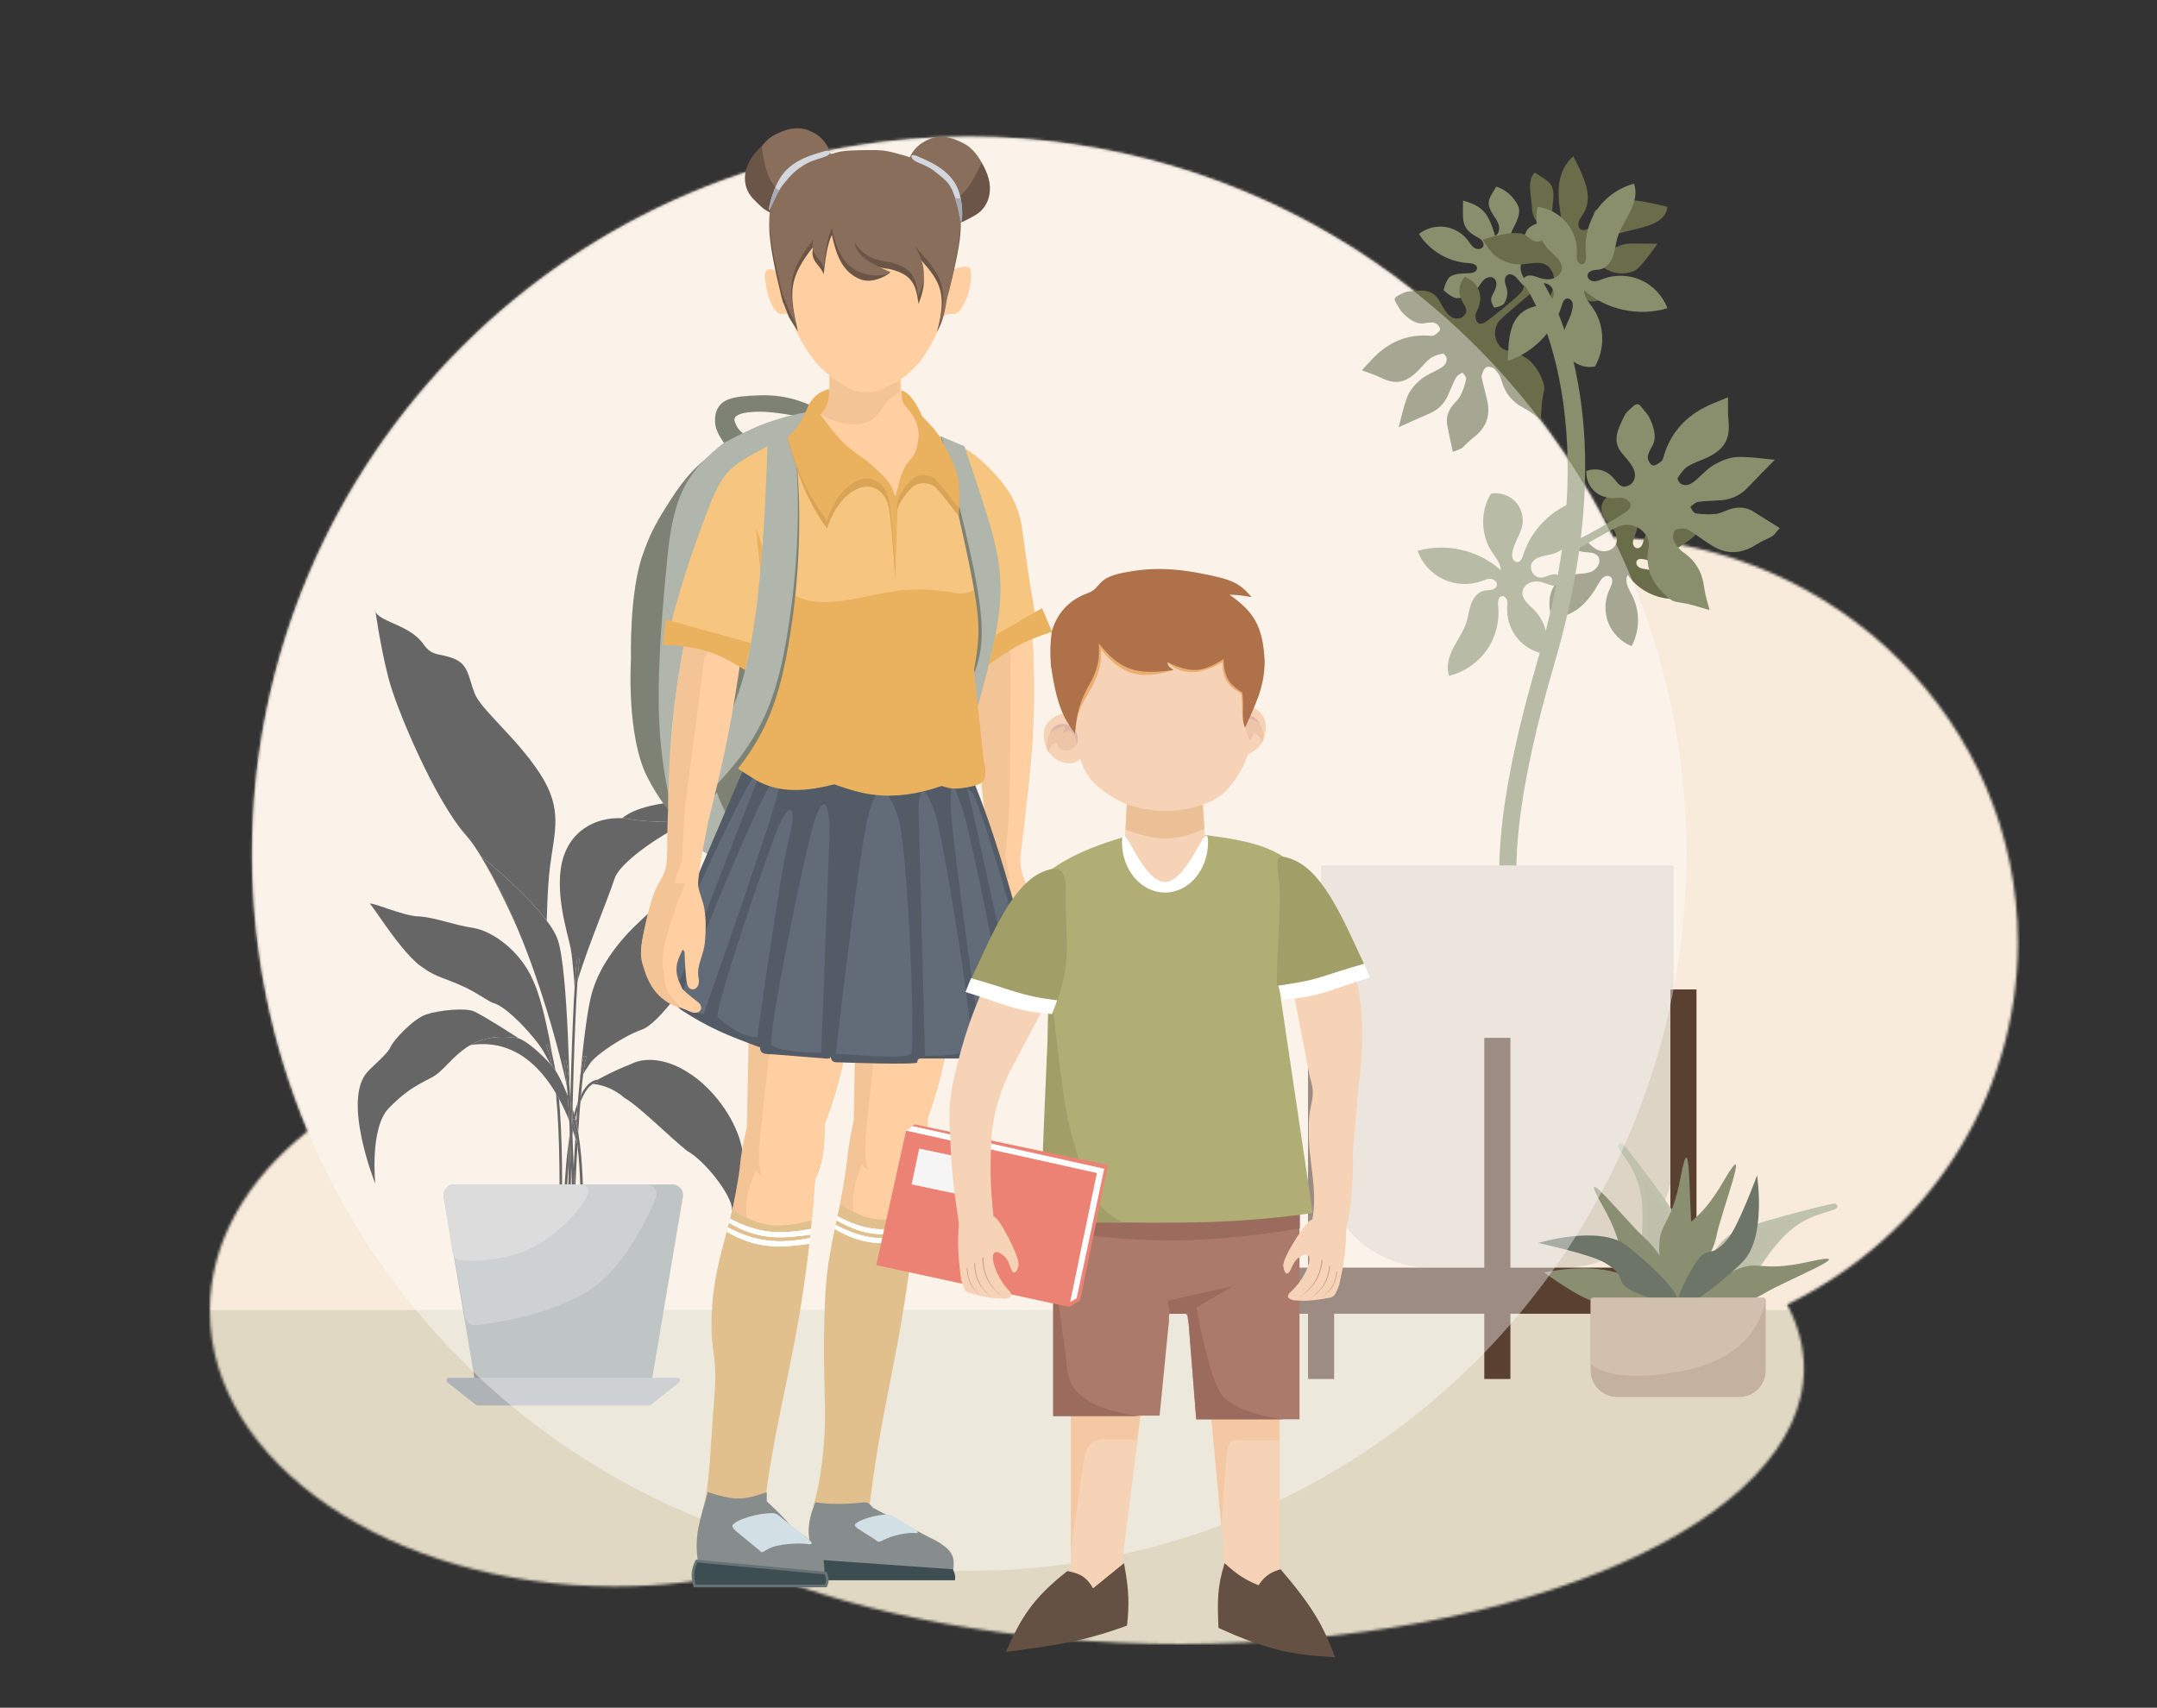
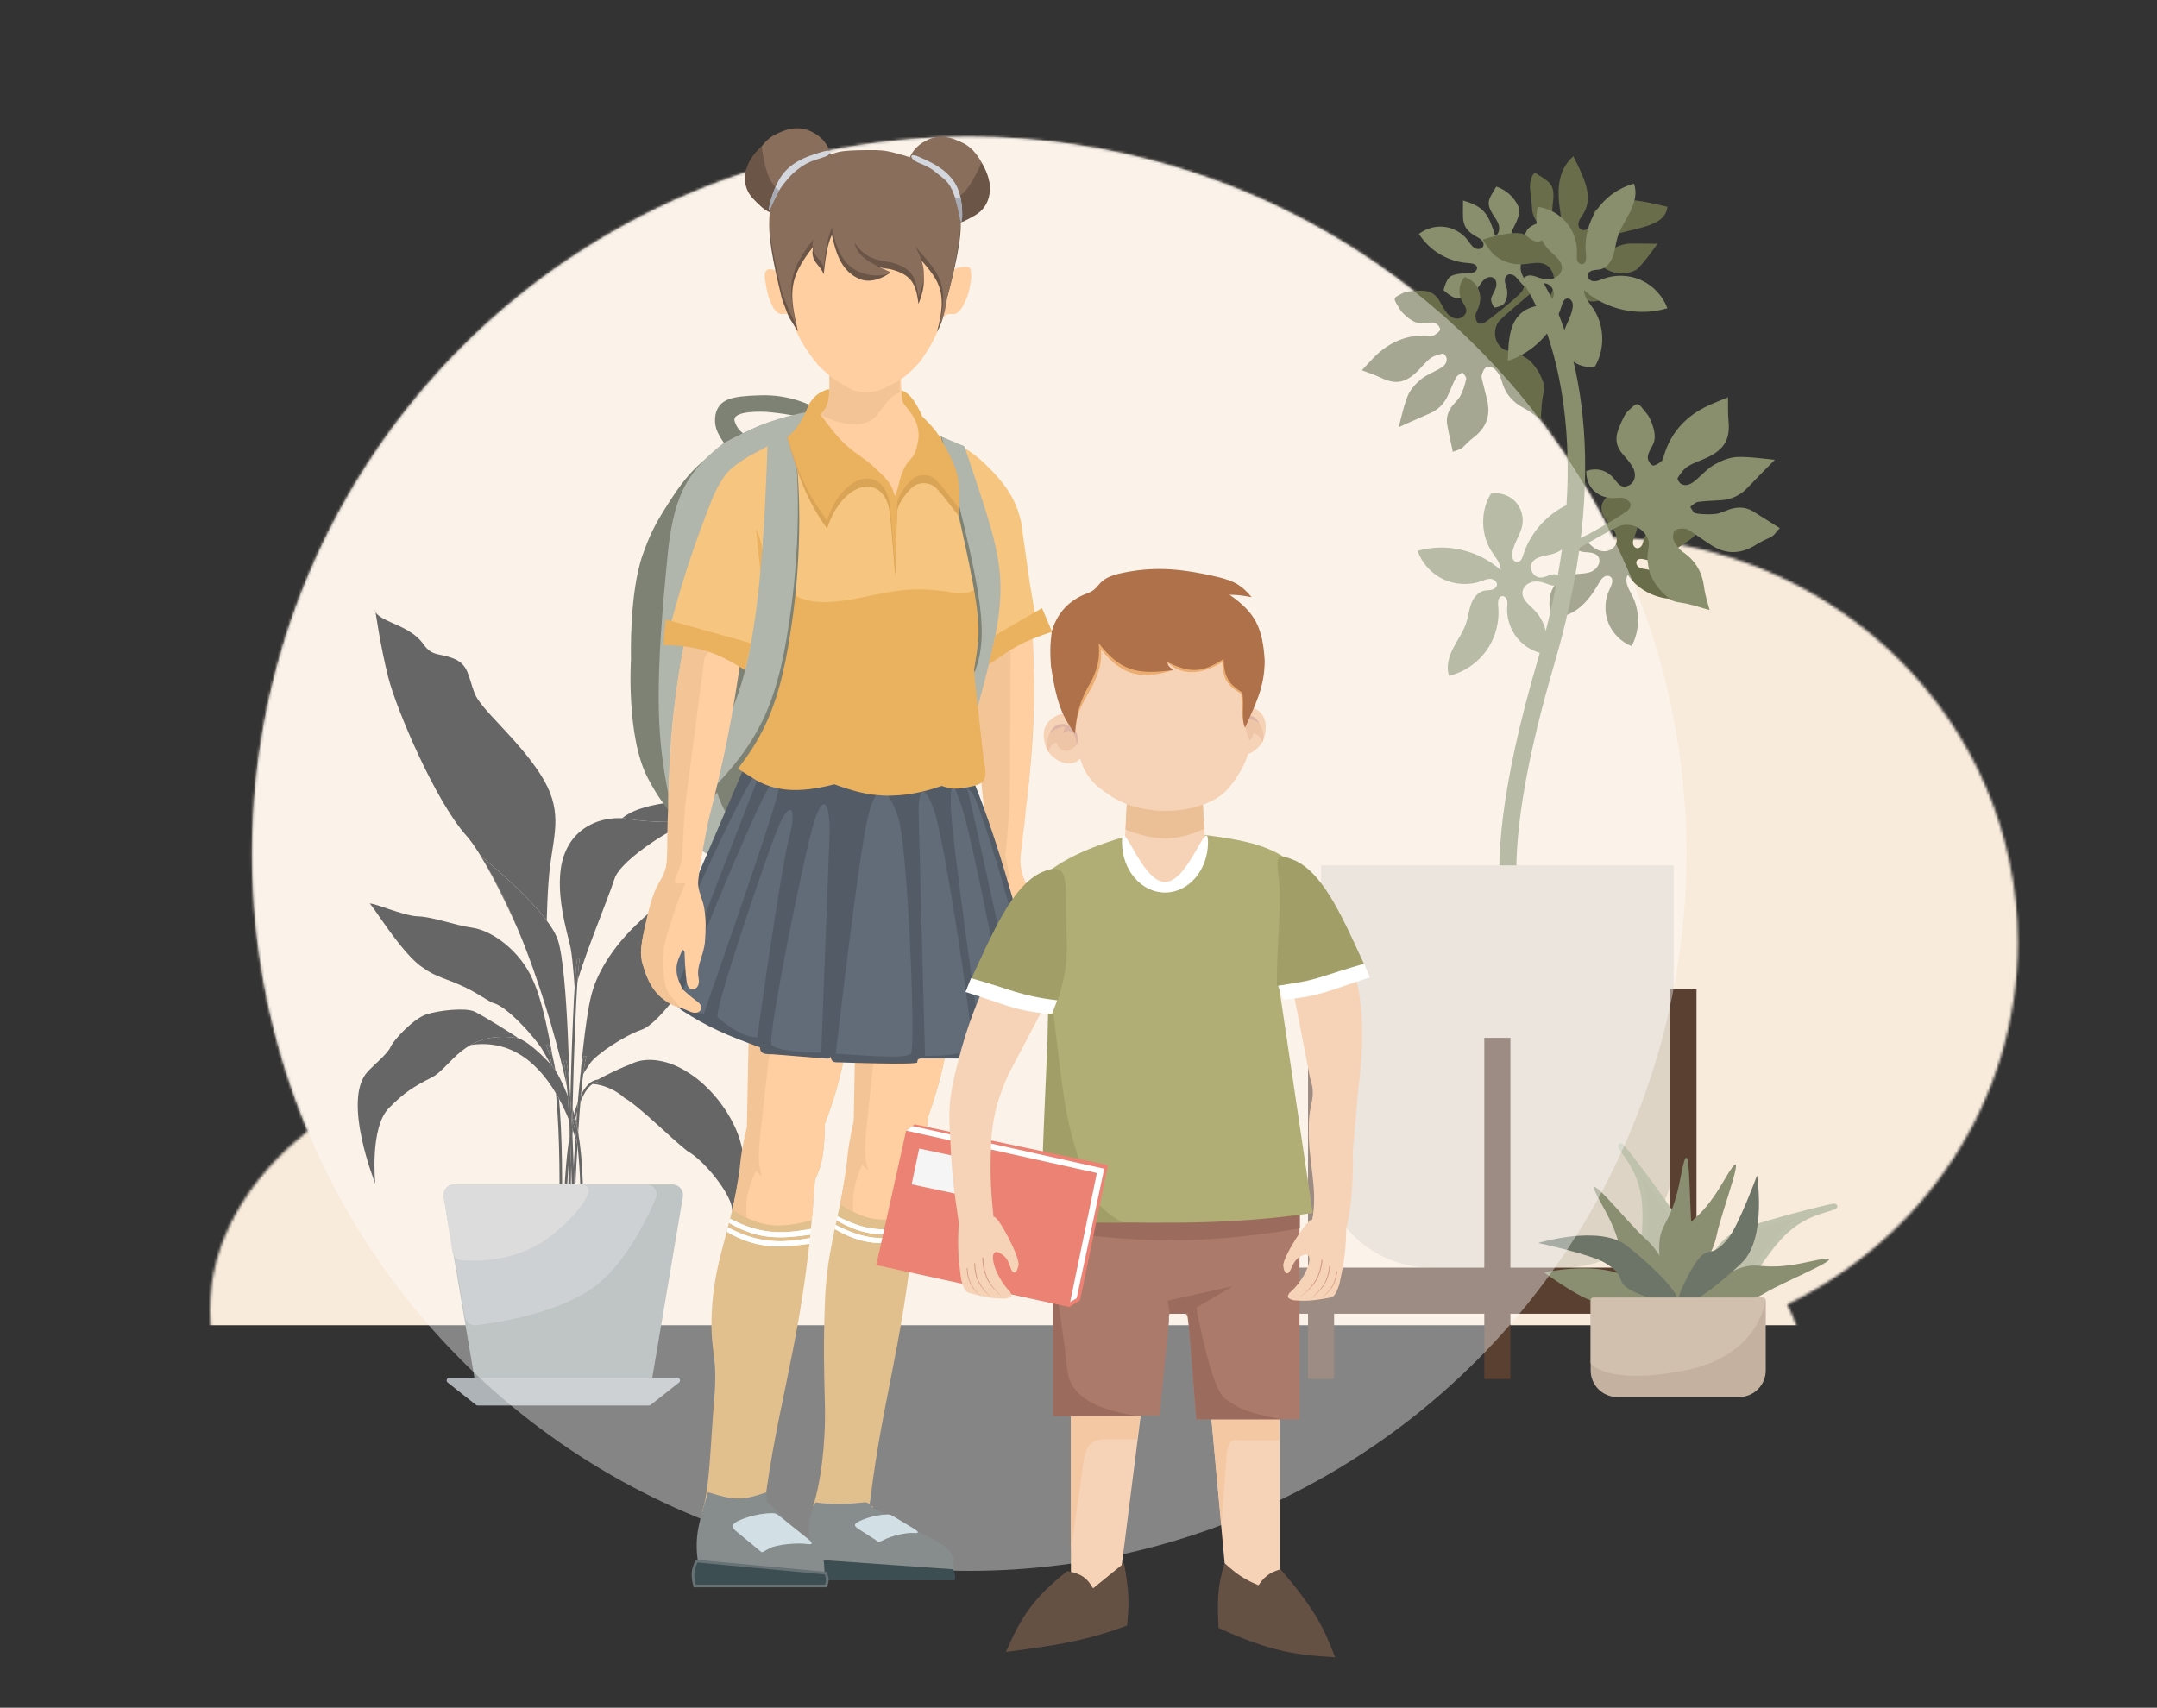
<svg xmlns="http://www.w3.org/2000/svg" width="812" height="643" fill="none">
  <rect width="100%" height="100%" fill="#333333" stroke="none" />
  <style>.B{fill:#000}.C{fill:#fbe7d1}.D{opacity:.1}.E{opacity:.2}.F{opacity:.4}.G{fill:#ffcfa1}.H{fill:#f6d3b7}.I{fill:#f3c496}.J{fill-rule:evenodd}.K{fill:#7e8274}.L{fill:#b0b6ac}.M{fill:#eab15e}.N{fill:#896e5c}.O{fill:#6b5547}.P{fill:#a19f67}</style>
  <mask id="A" maskUnits="userSpaceOnUse" x="79" y="51" width="681" height="568" mask-type="alpha">
    <path d="M283.896 591.02c-16.354 4.079-34.021 6.305-52.452 6.305C147.251 597.325 79 550.874 79 493.574c0-25.846 13.886-49.484 36.857-67.648-13.495-32.134-20.952-67.429-20.952-104.465 0-149.117 120.883-270 270-270 106.368 0 198.37 61.508 242.379 150.897 84.588 2.62 152.331 69.87 152.331 152.448 0 59.655-35.354 111.311-86.872 136.38 4.148 7.72 6.343 15.774 6.343 24.055 0 57.3-105.127 103.751-234.809 103.751-62.011 0-118.409-10.621-160.381-27.972z" fill="#d9d9d9" class="J" />
  </mask>
  <g mask="url(#A)">
    <path fill="#f8ebdb" d="M56.977 42.144h720.676v456.833H56.977z" />
-     <path fill="#e0d8c3" d="M56.977 493.264h724.385v205.668H56.977z" />
  </g>
  <path d="M617.017 206.312c.547-.236.998-.763 1.247-1.325.35-.781.44-1.657.742-2.459.715-1.89 2.503-3.16 4.344-3.98s15.736-5.226 19.037-4.731c-3.136 9.052-6.241 9.157-14.077 14.667-2.315 1.635-5.105 3.106-7.866 2.475-1.528-.351-3.575-1.119-4.315.267-.445.839.12 1.928.94 2.417s1.813.556 2.757.704c5.814.893 10.924 5.362 12.59 11.006-7.505.938-15.393-2.634-19.646-8.892-1.429 2.394.388 5.318 1.663 7.798 3.015 5.868 2.928 13.223-.221 19.02-3.998-1.59-7.277-4.903-8.819-8.923s-1.334-8.677.571-12.538c.747-1.521 1.638-3.63.282-4.65-.758-.572-1.88-.381-2.642.187s-1.245 1.418-1.72 2.238c-1.946 3.362-4.156 6.651-7.157 9.12s-6.917 4.042-10.767 3.544c-1.878-7.193-.12-14.37 8.106-15.91 2.363-.442 4.885-.196 7.101-1.15 2.209-.949 3.862-3.884 2.366-5.769-.79-.992-2.151-1.315-3.417-1.429s-2.584-.092-3.73-.642-2.032-1.924-1.533-3.089c.556-1.289 2.396-1.476 3.653-.858s2.157 1.765 3.254 2.628c1.324 1.036 3.005 1.669 4.679 1.506 1.667-.163 3.283-1.208 3.906-2.766.935-2.351-.488-4.949-2.052-6.94s-3.411-4.07-3.426-6.597c-.019-3.276 3.479-5.873 6.729-5.486s5.878 3.169 6.769 6.32.292 6.559-.925 9.595c-.35.882-.762 1.78-.734 2.727s.676 1.961 1.62 2.029c.24.02.476-.028.691-.114z" fill="#696d4a" />
  <path d="M614.869 152.93c-.997.86-2.004 1.721-2.815 2.763-.775.996-2.674 5.345-3.129 6.894-.94 3.224-.245 5.889 1.841 8.277 1.376 1.577 2.803 3.175 3.839 4.977 1.544 2.665.945 5.619-1.174 6.799-.594.331-1.126.509-1.605.566-1.775.215-2.848-1.224-3.966-2.651-2.732-3.506-6.61-4.622-10.698-3.218-.005.145-.005.287-.005.431.043 5.6 4.185 9.701 10.004 9.787 1.429.018 3.01-.388 4.247.048.407.145.892.45 1.365.806 1.511 1.125 1.352 2.315.107 3.735-.738.839-16.418 10.327-18.442 10.591-.56.48-1.03 1.046-1.433 1.669-.685 1.074-1.164 2.315-1.52 3.535 2.11-.965 16.669-9.629 18.925-10.128 4.138-.916 8.41 1.205 9.956 5.149.116.298.202.572.251.811.185.941-.015 2.677-.298 4.321-.359 2.115.062 4.838.603 6.914.159.629.131.728.39 1.328.286.657.608 1.305.953 1.933 1.4 2.517 3.284 4.77 5.518 6.587.551.451 1.131.873 1.725 1.266 1.121.446 1.968.624 3.351.815 3.29.457 6.453 1.53 9.314 2.366l1.406.391c-.58-2.324-1.644-5.306-2.029-8.41-.703-5.677-3.157-10.054-7.835-13.306-1.526-1.06-2.797-2.708-3.612-4.383-.489-1.011-.344-3.015.384-3.796.397-.427 1.131-.648 1.921-.738.663-.073 1.369-.058 1.953 0 1.041.105 2 .916 2.917 1.519 2.461 1.62 4.816 3.39 7.327 4.93 5.296 3.24 10.64 3.227 16.39-.369 1.742-1.089 3.601-1.986 5.485-2.834 1.475-.658 2.224-2.115 3.346-3.276.062-.062.12-.12.182-.176l-10.14-6.359c-2.704-1.598-5.674-1.75-8.789-.701-1.746.59-3.47 1.54-5.232 1.718-2.5.258-5.075.172-7.514-.217-.751-.12-1.27-1.255-1.852-2.113l-.002-.006c-.131-.191-.086-.451.105-.59.878-.637 1.741-1.472 2.664-1.607 2.845-.406 5.724-.403 8.589-.622 3.891-.292 7.251-1.77 10.033-4.708 3.386-3.584 6.876-7.064 10.28-10.54l-.768-.073-5.173-.545c-2.687-.283-5.468-.509-8.258-.418-2.857.096-5.975 1.39-8.58 2.868-2.572 1.463-4.64 3.849-6.943 5.806-1.627 1.386-3.432 2.546-5.482 1.525-.626-.311-1.377-1.467-1.435-2.044-.011-.095 0-.181.038-.234 1.028-1.61 2.228-3.356 3.799-4.353 2.277-1.444 4.958-2.221 7.415-3.399 6.492-3.117 8.593-6.964 7.932-13.754-.161-1.639-.182-3.302-.176-4.976l.004-3.922c-2.197.91-4.8 1.903-7.328 3.068-8.255 3.804-13.94 9.844-16.668 18.417-.289.907-.461 2.049-1.103 2.605-.244.206-.541.435-.852.652-.888.603-1.929 1.117-2.461.886-.958-.412-1.874-2.041-1.797-3.141.101-1.485 1.056-3.019 1.837-4.435 2.114-3.821-.719-9.48-1.601-11.066-.111-.197-1.463-1.933-2.446-3.092-.445-.529-.82-.941-.962-1.027-.97-.609-1.665-.048-2.273.474zm-66.52-40.671c2.99.107 5.997-1.304 7.832-3.668.824-1.069 1.429-2.32 2.422-3.236.986-.916 2.574-1.414 3.687-.652 1.131.777 1.22 2.45.775 3.75s-1.289 2.44-1.678 3.759c-.388 1.313 1.094 3.63 1.094 3.63s3.039-.408 3.853-1.721c1.002-1.617 1.328-3.64.882-5.49-.21-.873-.584-1.708-.7-2.6-.109-.891.116-1.909.854-2.422s1.782-.354 2.544.12c.768.476 1.324 1.214 1.895 1.909 3.052 3.712 7.007 6.675 11.432 8.554-.972-2.085-2.824-3.611-4.653-5.001-1.837-1.386-3.764-2.757-5.011-4.694s-1.663-4.608-.345-6.492c1.405-2.01 4.127-2.437 6.389-3.377 2.921-1.202 5.361-3.519 6.717-6.366.94-1.97 1.223-6.353 1.223-6.353s-11.262 1.592-12.819 4.915c-.426.916-.796 1.879-1.467 2.637s-1.73 1.279-2.694.972c-1.159-.369-1.697-1.768-1.567-2.982.129-1.208 4.093-6.415 2.507-9.854s-4.64-6.166-8.235-7.35c-2.609 4.473-4.124 5.758-1.463 10.202.82 1.377 1.884 2.637 2.35 4.173.468 1.528.12 3.489-1.305 4.229-2.468-8.022-4.041-11.058-12.113-13.349.067 6.938-1.079 10.159 4.966 13.559.719.408 1.481.781 2.052 1.38s.91 1.502.599 2.268c-.479 1.176-2.191 1.324-3.273.667s-1.726-1.823-2.488-2.834c-2.066-2.767-5.279-4.651-8.706-5.112-3.422-.455-7.012.523-9.735 2.647 3.965 6.335 11.116 10.56 18.575 10.966 1.371.077 3.187.408 3.292 1.773.053.707-.464 1.358-1.097 1.669s-1.356.36-2.062.39c-2.218.09-4.529.071-6.533 1.03-2.003.953-2.895 5.366-2.895 5.366s3.107 2.924 4.899 2.986z" fill="#898f6c" />
  <path d="M615.897 101.621c-3.116 1.697-7.052 1.798-10.254.258-1.443-.691-2.747-1.697-4.28-2.148-1.539-.446-3.485-.133-4.262 1.266-.786 1.423.004 3.251 1.165 4.392s2.664 1.903 3.773 3.092c1.107 1.195.766 4.432.766 4.432s-3.442 1.184-5 .225c-1.921-1.184-3.34-3.16-3.844-5.361-.24-1.036-.288-2.124-.642-3.126-.354-1.008-1.128-1.967-2.182-2.115-1.06-.153-2.084.566-2.64 1.476-.562.913-.762 1.986-.998 3.031-1.266 5.557-3.893 10.798-7.587 15.138-.073-2.729 1.073-5.327 2.286-7.773s2.52-4.925 2.824-7.639c.296-2.708-.682-5.767-3.082-7.072-2.556-1.38-5.666-.393-8.567-.187-3.734.27-7.55-.892-10.503-3.193-2.037-1.59-4.664-6.089-4.664-6.089s12.795-4.282 16.203-1.586c.94.744 1.844 1.573 2.952 2.023 1.113.451 2.517.433 3.375-.403 1.035-1.002.863-2.776.086-3.993s-3.97-3.519-4.108-8.007c-.145-4.484-2.129-10.118 1.054-13.283 5.14 3.362 7.43 3.922 6.965 10.047-.144 1.894-.599 3.802-.282 5.677.316 1.869 1.73 3.763 3.629 3.787-1.641-9.82-3.15-18.979 4.198-25.692 3.606 7.4 8.102 15.312 3.496 22.13-.547.811-1.161 1.611-1.444 2.551s-.172 2.075.565 2.723c1.131.993 3.026.24 3.826-1.032s.867-2.847 1.136-4.325c.729-4.033 6.371-2.33 9.765-4.632 3.388-2.3 14.059.83 18.076 1.641-.849 8.822-15.776 7.691-23.474 12.083-1.414.805-3.164 2.124-2.55 3.63.316.772 1.207 1.189 2.046 1.184.835 0 1.635-.335 2.397-.68 2.403-1.085 4.842-2.326 7.473-2.373s10.364.086 10.364.086-6.188 8.818-8.057 9.839zm-89.748 9.756c1.002-.556 2.007-1.11 3.095-1.457 1.047-.329 5.159-.569 6.559-.47 2.908.206 4.869 1.573 6.183 3.99.873 1.601 1.74 3.242 2.892 4.632 1.705 2.056 4.293 2.459 5.894 1.088.446-.382.753-.762.946-1.131.709-1.381-.141-2.696-.968-4.033-2.028-3.28-1.77-6.775.608-9.685l.35.125c4.549 1.721 6.638 6.333 4.951 11.1-.412 1.17-1.217 2.335-1.236 3.476-.011.374.096.863.24 1.352.464 1.574 1.481 1.802 3.009 1.214.906-.347 13.366-10.257 14.184-11.83.562-.311 1.251-3.553 1.88-3.692 1.082-.236 2.148 2.776 3.251 2.858-1.42 1.424-12.862 10.673-13.956 12.366-1.994 3.092-1.552 7.207 1.195 9.657.206.188.402.339.584.45.704.436 2.181.792 3.61 1.06 1.826.345 3.921 1.51 5.445 2.575.465.321.551.326.965.72.449.43.882.886 1.284 1.361 1.629 1.9 2.895 4.11 3.7 6.477.201.586.375 1.186.513 1.789.025 1.045-.086 1.789-.35 2.972-.618 2.821-.7 5.723-.882 8.302l-.101 1.266c-1.721-1.176-3.825-2.941-6.241-4.192-4.406-2.281-7.228-5.6-8.469-10.39-.405-1.564-1.358-3.098-2.479-4.263-.676-.704-2.348-1.195-3.208-.835-.464.197-.867.725-1.178 1.343-.26.519-.46 1.098-.589 1.592-.231.878.144 1.903.359 2.834.575 2.493 1.309 4.943 1.801 7.456 1.045 5.29-.578 9.639-5.239 13.239-1.414 1.094-2.704 2.336-3.958 3.615-.983 1.002-2.393 1.176-3.678 1.736v.006c-.067.028-.135.056-.2.09-.614-3.194-1.481-6.627-2.12-10.175-.483-2.686.283-5.15 2.08-7.37 1.008-1.245 2.296-2.367 2.978-3.744.962-1.961 1.668-4.085 2.084-6.19.131-.648-.637-1.411-1.159-2.143l-.006-.006c-.114-.163-.339-.206-.513-.092-.781.523-1.725.974-2.108 1.688-1.193 2.191-2.056 4.542-3.097 6.81-1.409 3.078-3.629 5.37-6.859 6.751-3.936 1.678-7.824 3.476-11.683 5.197.064-.215.12-.427.178-.646l1.112-4.379c.581-2.278 1.232-4.608 2.148-6.851.94-2.302 2.932-4.451 4.923-6.129 1.964-1.654 4.535-2.617 6.821-3.901 1.62-.913 3.107-2.029 2.895-4.011-.067-.603-.781-1.562-1.232-1.783-.077-.037-.148-.052-.206-.043-1.616.354-3.398.806-4.683 1.783-1.865 1.42-3.309 3.372-5.009 5.016-4.492 4.355-8.256 4.906-13.585 2.317-1.284-.624-2.636-1.142-3.997-1.641l-.006-.003-3.193-1.177c1.41-1.515 2.996-3.335 4.708-5.044 5.583-5.581 12.218-8.391 20.022-8.026.82.038 1.803.24 2.449-.116.246-.138.519-.311.792-.498.757-.537 1.485-1.232 1.461-1.736-.047-.905-1.097-2.143-2.013-2.411-1.241-.365-2.775-.052-4.17.158-3.743.571-7.497-3.443-8.523-4.642-.13-.144-1.135-1.77-1.783-2.92-.298-.528-.517-.953-.547-1.094-.2-.972.466-1.371 1.075-1.712z" fill="#696d4a" />
  <g fill="#898f6c">
    <path d="M574.796 361.702l3.015-5.668c-.09-.067-19.749-13.991 7.307-106.001 24.475-83.241 3.877-129.66-3.734-142.908-1.247-2.167-4.095-2.757-6.103-1.272l-1.557 1.156 2.578-1.909-2.584 1.905c.335.45 33.051 46.635 5.239 141.214-28.583 97.223-6.748 112.106-4.161 113.483z" />
    <path d="M596.603 98.883c.545-.772.56-2.118.436-3.175-.687-5.791.785-11.819 4.069-16.642 3.285-4.829 8.346-8.406 13.988-9.897 1.299 3.385.239 7.221-1.362 10.466s-3.758 6.258-4.812 9.725c-.7 2.302-.897 4.742-1.696 7.014s-2.408 4.474-4.751 5.031c-.93.219-1.904.166-2.833.393-.925.219-1.871.849-2.015 1.787-.191 1.214 1.084 2.24 2.307 2.317s2.388-.47 3.537-.897c4.616-1.725 9.913-1.54 14.4.509 4.482 2.042 8.096 5.917 9.827 10.534-10.709 3.28-23.034.618-31.432-6.795.058 2.609 2.015 4.714 3.475 6.875 4.311 6.374 4.575 15.245.663 21.872-3.192.627-6.664-.39-9.008-2.643s-3.513-5.672-3.024-8.886c.565-3.691 3.11-6.861 3.638-10.558.116-.79.125-1.635-.215-2.358s-1.128-1.281-1.918-1.156c-1.146.176-1.635 1.525-1.96 2.638-2.862 9.676-10.705 17.731-20.302 20.842.298-8.025.236-17.778 9.771-20.415 2.569-.71 5.731-.86 7.098-3.151 1.319-2.206-.485-5.535-3.054-5.63-1.561-.058-2.981.854-4.495 1.223-1.521.375-3.571-.182-3.759-1.736-.162-1.328 1.257-2.388 2.594-2.45 1.331-.068 2.597.532 3.868.94 1.658.538 3.485.753 5.133.197 1.655-.562 3.069-2.023 3.198-3.759.202-2.7-2.421-4.604-4.367-6.479-4.381-4.209-6.246-10.856-4.703-16.734 4.166.541 8.106 2.695 10.806 5.921s4.131 7.481 3.925 11.682c-.038.852-.143 1.731.119 2.54.261.817 1.017 1.549 1.865 1.444.442-.049.762-.268.989-.59zM564.468 225.041c-.556.762-.593 2.115-.483 3.165.599 5.807-.964 11.81-4.32 16.586-3.35 4.776-8.469 8.281-14.131 9.685-1.246-3.405-.133-7.22 1.52-10.447s3.844-6.2 4.951-9.648c.74-2.293.968-4.733 1.803-6.99s2.474-4.441 4.827-4.964c.929-.206 1.908-.135 2.837-.344s1.884-.821 2.043-1.761c.206-1.212-1.054-2.253-2.277-2.354s-2.393.436-3.548.848c-4.644 1.656-9.936 1.392-14.39-.719s-8.009-6.041-9.668-10.682c10.752-3.122 23.037-.274 31.325 7.26-.019-2.609-1.94-4.743-3.369-6.925-4.213-6.439-4.353-15.31-.335-21.878 3.196-.581 6.647.488 8.964 2.77s3.426 5.726 2.889 8.934c-.618 3.686-3.211 6.812-3.796 10.506-.125.79-.148 1.629.188 2.358.329.725 1.103 1.3 1.898 1.184 1.144-.163 1.654-1.495 1.998-2.608 3.002-9.633 10.967-17.569 20.607-20.541-.416 8.026-.502 17.779-10.07 20.272-2.579.672-5.743.773-7.148 3.045-1.351 2.186.403 5.539 2.972 5.672 1.558.082 2.992-.809 4.517-1.156 1.518-.348 3.565.24 3.728 1.794.14 1.328-1.294 2.37-2.631 2.413s-2.588-.571-3.854-1.002c-1.649-.557-3.471-.802-5.13-.27-1.657.538-3.101 1.976-3.255 3.712-.239 2.694 2.354 4.636 4.277 6.539 4.314 4.278 6.082 10.953 4.447 16.803-4.16-.599-8.061-2.815-10.712-6.08s-4.022-7.543-3.755-11.738c.055-.849.169-1.727-.08-2.542s-.998-1.564-1.846-1.472c-.44.043-.763.259-.993.575z" />
  </g>
  <path d="M538.754 477.298h49.84c22.889 0 41.439-18.556 41.439-41.452v-110.01H497.314v110.01c0 22.896 18.55 41.452 41.44 41.452z" fill="#ded4c6" />
  <g fill="#5a4030">
    <path d="M628.815 519.228h9.83V372.549h-9.83v146.679zm-70.055.001h9.832V390.783h-9.832v128.446zm-66.359-.001h9.827V372.549h-9.827v146.679z" />
    <path d="M480.932 494.65H647.845V477.297H480.932V494.65Z" />
  </g>
  <path d="M613.005 435.955c11.67 16.817 2.665 32.275 7.417 44.488 2.294 5.895 7.143 14.538 7.143 14.538s10.707-21.193 4.863-32.71c-4.174-8.226-31.092-43.132-19.423-26.316zm72.582 19.99c-19.596 5.914-22.155 23.62-33.471 30.231-5.462 3.19-14.633 6.944-14.633 6.944s4.791-23.256 16.529-28.642c8.384-3.847 51.17-14.448 31.575-8.533z" fill="#bec0ac" stroke="#bfc2ad" stroke-width="2" />
  <g fill="#8a8f71">
    <path d="M603.045 453.59c10.502 18.504 3.776 17.948 12.688 27.556 4.302 4.637 17.404 11.589 17.404 11.589s-4.083-17.812-13.754-26.371c-6.908-6.113-26.84-31.278-16.338-12.774z" />
    <path d="M629.621 489.244c-21.228-1.437-17.81 4.382-30.332.52-6.045-1.865-17.992-10.655-17.992-10.655s17.82-4.048 29.727.954c8.505 3.573 39.825 10.617 18.597 9.181zm51.684-14.237c-20.763 4.646-18.269-1.625-30.059 4.096-5.691 2.762-16.163 13.265-16.163 13.265s18.228 1.293 29.236-5.461c7.863-4.824 37.749-16.546 16.986-11.9z" />
    <path d="M649.069 444.35c-10.677 18.404-13.591 12.317-17.389 24.859-1.833 6.054-1.224 20.874-1.224 20.874s13.319-12.513 15.828-25.181c1.792-9.049 13.461-38.955 2.785-20.552z" />
    <path d="M632.742 442.846c-3.906 20.914-8.688 16.152-8.073 29.242.297 6.319 5.828 20.082 5.828 20.082s8.367-16.247 6.494-29.024c-1.337-9.128-.342-41.215-4.249-20.3z" />
  </g>
  <path d="M633.879 483.522c9.316-19.129 8.31-6.955 16.599-17.104 4.002-4.9 10.968-23.859 10.968-23.859s3.643 23.463-5.47 32.614c-6.509 6.536-31.413 27.477-22.097 8.349zM623.5 489.55c-20.248-6.534-8.053-7.25-19.268-14.03-5.413-3.272-25.164-7.503-25.164-7.503s22.718-6.907 33.059.829c7.387 5.526 31.622 27.237 11.373 20.704z" fill="#6c7567" />
  <path d="M599.805 488.602c-.553 0-1 .448-1 1v22.088h65.903v-22.088c0-.552-.448-1-1-1h-63.903zm64.903 23.088h-65.903v4.318c0 5.523 4.477 10 10 10h45.903c5.523 0 10-4.477 10-10v-4.318z" fill="#c4b1a0" class="J" />
  <path d="M598.805 489.603c0-.553.447-1 1-1h63.82c.573 0 1.02.472.933 1.038-.669 4.39-4.901 21.428-30.549 26.406-29.526 5.731-35.204-2.726-35.204-2.726v-23.718z" fill="#d2c0af" />
  <use href="#C" class="C" />
  <use href="#C" class="B D" />
  <use href="#D" class="C" />
  <use href="#D" class="B D" />
  <g class="B E">
    <path d="M227.472 406.526c6.412-1.757 13.53-3.716 20.006-1.297 3.138 1.249 5.835 3.48 8.47 5.573 5.306 4.289 10.068 9.209 14.181 14.652 1.942 2.797 3.448 5.872 4.469 9.12 2.22 6.477 3.326 13.284 3.272 20.131.298-6.874-.64-13.747-2.768-20.29-2.933-10.08-10.927-17.521-18.719-24.092-10.007-8.724-16.933-7.566-28.865-3.778l-.046-.019z" />
    <path d="M263.921 417.63c.509 8.322 3.081 16.387 7.484 23.468-1.466-3.835-3.426-7.519-4.562-11.451s-2.162-7.952-2.958-11.99l.036-.027zm-13.593-11.293c5.379 1.74 10.922 3.481 15.805 6.32 2.718 2.021 5.24 4.397 7.828 6.626-2.273-2.597-4.775-4.984-7.476-7.133-4.899-2.995-10.561-4.683-16.157-5.813zm-8.865-2.217c1.529 2.264 3.965 4.127 6.01 5.903 2.246 1.769 3.085 4.501 4.585 6.856l2.889 4.818-2.43-5.078c-1.335-2.445-2.308-5.369-4.618-7.084s-4.531-3.329-6.436-5.415z" />
  </g>
  <use href="#E" class="C" />
  <use href="#E" class="B D" />
  <use href="#F" class="C" />
  <use href="#F" class="B D" />
  <g class="B E">
    <path d="M276.776 326.631c-6.468 7.018-13.967 12.973-21.103 19.289-8.088 8.133-15.145 17.19-22.084 26.322-5.654 7.721-9.267 16.743-12.851 25.537 1.487-3.51 3.071-6.979 4.752-10.407 3.166-6.936 7.228-13.427 12.08-19.306 4.722-5.978 9.535-11.899 14.601-17.589 2.525-2.844 5.268-5.487 8.205-7.903 5.653-5.117 11.452-10.151 16.419-15.943h-.019z" />
    <path d="M252.886 373.826c-4.19 2.227-8.501 4.22-12.913 5.969-4.365 1.669-9.501 1.933-13.358 4.841 1.011-.621 2.1-1.103 3.239-1.435 1.943-.655 4.872-1.271 6.896-1.752 5.805-1.398 11.134-4.445 16.136-7.605v-.018zm-16.937-20.448c-2.552 3.736-4.005 8.096-5.503 12.327-1.672 4.294-1.631 8.926-1.003 13.418-.061-4.505-.068-8.953 1.649-13.201 1.296-4.299 2.92-8.493 4.857-12.544zm30.476-5.295c-3.364 1.973-7.05 3.349-10.583 4.981l-10.62 4.972c3.666-1.257 7.336-2.779 10.905-4.347s7.212-3.173 10.298-5.606zm-23.674-1.198c-1.934 4.026-3.632 8.182-5.338 12.265l-1.23 3.11c-1.259 3.124-1.968 6.441-2.097 9.806.451-2.734 1.134-5.425 2.041-8.043l1.877-4.629c1.634-4.139 3.286-8.277 4.701-12.509h.046z" />
  </g>
  <use href="#G" class="C" />
  <use href="#G" class="B D" />
  <use href="#H" class="C" />
  <use href="#H" class="B D" />
  <g class="B E">
    <path d="M205.228 389.811c-3.569-7.821-5.737-16.806-11.925-23.121-3.709-3.722-7.97-6.85-12.631-9.273-3.097-1.669-6.625-2.265-10.012-3.197s-6.664-1.964-9.94-3.096c-6.504-2.355-13.06-5.021-18.474-9.41 9.431 7.849 21.641 11.345 33.297 14.441 4.981 1.397 9.406 4.341 13.445 7.537 2.729 2.106 5.141 4.593 7.163 7.386 3.708 5.868 6.076 12.498 9.04 18.76l.037-.027z" />
    <path d="M196.892 371.66c-5.738-1.451-11.076-4.459-17.12-4.589-5.112-.129-12.445-1.049-17.599-1.599 5.793 1.198 11.667 1.962 17.574 2.284 5.926.065 11.346 3.01 17.145 3.904zm-10.984-11.209c-2.161-3.071-4.896-5.694-8.054-7.725-3.327-1.683-6.755-3.161-10.263-4.423 3.213 1.862 6.677 3.233 9.91 5.013 3.088 2.02 5.912 4.416 8.407 7.135zm6.206 5.494c-1.15-3.521-2.536-7.089-5.119-9.84-2.669-2.578-5.63-4.836-8.823-6.728 2.815 2.351 5.759 4.63 8.325 7.207s4.008 6.109 5.617 9.361zm-21.399-11.634c-6.698-.43-14.001-1.505-20.7-1.879 6.789 1.316 13.773 2.369 20.7 1.879z" />
  </g>
  <use href="#I" class="C" />
  <use href="#I" class="B F" />
  <use href="#J" class="C" />
  <use href="#J" class="B D" />
  <g class="B E">
    <path d="M190.53 387.909c-3.406-.951-6.849-1.792-10.321-2.452-3.502-.513-7.1-1.402-10.625-.527-5.059 1.625-9.993 4.366-13.362 8.541-3.556 3.921-7.331 7.637-11.307 11.129-2.611 2.392-5.071 5.27-5.84 8.833-1.219 7.003-1.246 14.161-.082 21.173-.94-7.006-.759-14.118.538-21.067.822-3.417 3.226-6.149 5.799-8.496 4.03-3.466 7.834-7.186 11.39-11.138 3.268-4.12 8.109-6.78 13.013-8.453 3.362-.876 7.006-.097 10.417.352s6.946 1.254 10.38 2.105z" />
    <path d="M148.467 401.755c-1.14 3.035-2.477 5.993-4.005 8.853-1.259 3.011-2.27 6.119-3.023 9.294l3.641-9.004c1.561-2.87 2.701-5.949 3.387-9.143zm20.826-16.454c-3.707.014-7.505-.128-11.079 1.03-2.055.866-4.065 1.834-6.022 2.902 2.84-.827 5.431-2.288 8.34-2.795s5.861-.611 8.761-1.137zm8.494-.045c-3.04-.946-5.862-2.694-9.149-2.739-3.219-.111-6.411.626-9.256 2.136.733-.29 1.486-.523 2.254-.697 2.286-.538 4.629-.791 6.976-.755 3.178.035 6.056 1.628 9.175 2.055z" />
  </g>
  <use href="#K" class="C" />
  <use href="#K" class="B F" />
  <use href="#L" class="C" />
  <use href="#L" class="B D" />
  <use href="#M" class="C" />
  <use href="#M" class="B F" />
  <use href="#N" class="C" />
  <g class="B">
    <use href="#N" class="F" />
    <path d="M298.589 291.175c-4.072-.045-8.667-.762-12.174 1.794-1.141.819-1.848 2.026-2.927 2.955-4.01 3.5-9.118 6.294-14.458 6.894-8.227.759-16.516 1.363-24.689 2.945-2.722.474-5.383 1.251-7.933 2.316 2.6-.895 5.284-1.523 8.011-1.877 8.178-1.262 16.457-1.774 24.684-2.47 5.573-.857 10.747-3.409 14.818-7.31.996-.903 1.704-2.155 2.772-3.002 3.324-2.549 7.83-2.052 11.823-2.246l.073.001z" class="E" />
  </g>
  <use href="#O" class="C" />
  <use href="#O" class="B D" />
  <use href="#P" class="C" />
  <use href="#P" class="B F" />
  <g class="B E">
    <path d="M205.697 346.478c-1.768-5.391-2.373-11.116-3.4-16.69l-2.989-16.804c-1.034-4.853-1.828-10.069-4.963-14.049-5.445-7.486-11.646-14.369-17.192-21.756-1.751-2.235-3.256-4.653-4.489-7.21-3.173-4.785-7.046-8.947-10.744-13.309-7.314-8.648-15.206-17.02-20.716-27.001 2.698 5.015 5.861 9.766 9.446 14.19 6.89 9.018 14.986 17.145 21.48 26.443 1.239 2.577 2.743 5.018 4.489 7.283 5.095 6.843 10.817 13.227 15.95 20.007 1.702 2.266 3.413 4.541 4.16 7.262 2.405 8.165 3.648 16.647 5.211 25.004 1.146 5.548 1.824 11.274 3.73 16.63h.027zm-6.572-35.89c-.169-6.651-.994-13.269-2.464-19.758-1.867-6.415-5.891-11.94-9.503-17.46 3.09 5.734 7.066 11.34 8.844 17.626 1.444 6.451 2.487 12.985 3.123 19.565v.027z" />
    <path d="M201.413 325.804c-7.412-5.443-15.481-10.117-22.347-16.257-5.418-5.705-12.319-15.39-17.275-21.601 5.316 7.567 10.539 15.243 16.795 22.107 6.73 5.975 15.271 10.891 22.826 15.779l.001-.028zm-26.676-51.466c-5.616-1.769-10.481-5.376-15.434-8.527-5.155-2.997-8.831-7.678-12.654-12.196 3.353 4.888 7.055 9.678 12.228 12.767 4.971 3.096 9.974 6.704 15.787 7.956h.073zm-3.849-6.455c-4.19-1.873-9.432-6.168-13.313-8.732-4.536-2.79-8.147-6.748-12.063-10.308 3.537 3.976 7.138 8.016 11.683 10.87s8.662 6.361 13.693 8.17z" />
  </g>
  <use href="#Q" class="C" />
  <use href="#Q" class="B F" />
  <path d="M257.075 450.64c.413-2.441-1.468-4.667-3.944-4.667h-82.129c-2.476 0-4.357 2.226-3.944 4.667l11.848 70.01c.325 1.925 1.992 3.333 3.944 3.333h58.433c1.952 0 3.618-1.408 3.944-3.333l11.848-70.01z" fill="#949e9c" />
  <path d="M246.862 451.212c1.084-2.535-.803-5.239-3.561-5.239h-72.265c-2.487 0-4.371 2.246-3.939 4.695l7.969 45.114c.358 2.027 2.179 3.443 4.222 3.195 9.028-1.093 32.888-4.907 46.066-15.755 10.564-8.696 18.08-23.992 21.508-32.01z" fill="#adb3b6" />
  <path d="M221.462 449.256c.706-1.819-.773-3.283-2.725-3.283h-47.782c-2.46 0-4.337 2.199-3.951 4.628l3.303 20.753c.265 1.669 1.552 2.982 3.235 3.131 6.29.557 22.023.662 34.882-9.923 8.633-7.107 11.853-12.254 13.038-15.306z" fill="#c4c4c4" />
  <path d="M255.607 520.55c.744-.588.328-1.785-.62-1.785h-85.841c-.948 0-1.364 1.197-.62 1.785l10.671 8.435c.177.139.395.215.62.215h64.498c.226 0 .444-.076.621-.215l10.671-8.435z" fill="#adb3b6" />
  <circle cx="364.857" cy="321.461" r="270" fill="#fff" fill-opacity=".4" />
  <path d="M276.58 158.694c1.469 4.438 4.763 5.256 4.763 5.256l-8.377 3.45c-3.258-4.642-4.28-7.147-3.613-11.334 1.372-5.907 6.131-6.921 16.917-7.227s19.493 3.172 27.759 8.87l-7.556.985c-5.75-2.709-18.067-3.613-18.067-3.613s-13.294-.824-11.826 3.613z" class="K" />
  <path d="M370.672 306.352c-2.781-24.949-3.748-39.303-3.846-65.963l-.458-2.913 22.026-2.104s.798 13.481.841 22.129c.079 15.815-.637 24.701-2.244 40.434-.977 9.556-3.985 14.817-3.188 24.389.193 2.317.322 3.624.797 5.9.552 2.647.463 2.423 1.97 6.637s1.936 11.112 1.936 11.112 1.141 7.627.565 13.005c-.615 3.008-3.04 7.725-3.04 7.725s-2.741 4.525-5.285 6.657c-4.085 3.422-8.505 3.61-12.726 4.92s-5.623-2.336-2.663-3.927 6.31-3.951 6.31-3.951c1.696-2.671 3.191-4.63 3.393-8.028.148-2.49-.961-5.212-1.191-6.274s-1.031.345-1.031.345-1.329 8.38-2.589 11.736-5.514 1.646-3.946-2.874-.89-8.568-.526-14.045c.305-4.582.622-7.616 1.795-11.622.995-3.63 2.739-5.446 3.61-8.876s-.51-24.412-.51-24.412z" class="I" />
  <path d="M374.341 241.744c-4.308-.159-5.585.763-7.143 3.068l-.82-7.011 22.163-2.213s.664 12.411.696 20.371c.048 12.168-.398 18.997-1.315 31.13-.587 7.779-1.229 12.113-1.929 19.883-.719 7.993-2.545 17.458-1.696 20.481s1.791 4.334 2.596 7.221c1.828 6.559 2.176 17.221 2.176 17.221s.827 6.943-1.151 11.146l-.043.092c-1.962 4.173-3.907 8.308-8.595 11.392-4.722 3.107-7.85 2.79-7.85 2.79s4.769-3.877 5.839-5.516c1.548-2.369 2.084-5.935 2.885-8.65 1.108-3.757.39-10.023.39-10.023s-1.677-13.399-4.596-22.506c0 0 4.328 1.071 4.293-.055s-2.113-7.836-1.693-9.663 1.564-19.053 1.564-19.053l.341-56.024c-.537-2.109-1.391-3.658-6.112-4.081z" class="G" />
  <path d="M268.775 170.356c-8.792 6.535-12.612 11.866-18.422 21.152-3.994 6.383-5.892 10.254-8.405 17.351-5.137 14.511-4.413 39.169-4.413 39.169s-1.899 29.262 6.344 44.963c7.042 13.413 14.157 19.916 27.148 27.711 27.205 16.324 73.055 2.479 81.229-1.354s-45.271-161.956-45.271-161.956c-13.121-1.834-25.563 3.565-38.21 12.964z" class="K" />
  <path d="M272.185 166.975c16.147-8.831 25.787-11.577 43.775-13.51-21.942 19.764-32.743 31.031-41.752 52.42-6.656 14.27-9.782 23.956-8.572 59.879 1.297 24.798 3.085 37.113 13.535 48.277 11.098 10.919 18.899 11.139 32.034 14.437-14.313-.612-25.219.909-39.02-4.241s-18.592-12.876-21.623-30.778-4.283-35.571 1.088-87.574c2.575-20.533 7.585-28.563 20.535-38.91z" class="L" />
  <path d="M349.262 420.844c5.842-16.37 7.268-25.843 9.686-42.76l-2.005-11.944-34.516 8.82v45.884c0 13.03-2.896 14.792-4.602 24.297-3.161 17.619-6.623 27.365-7.286 45.253-.601 16.208-.361 23.842 0 38.748s-1.758 29.876-4.438 37.953h21.187c-2.894 22.704 1.275 0 1.275 0h-1.275l1.275-9.588c5.17-37.739 13.723-60.393 17.171-115.666 2.916-6.242 3.324-11.308 3.528-20.997z" fill="#e2c08e" />
  <path d="M306.999 587.453c-1.237-4.367-5.13-10.38 0-21.809 7.98 1.346 17.583.09 18.48 0s2.257.696 2.888 1.938l20.935 10.985c9.873 4.669 10.137 7.611 9.529 12.924l-51.832-4.038z" fill="#878c8d" />
  <path d="M332.852 579.73c2.684-1.453 8.521-2.74 10.916-2.531s2.04-.355.773-1.314l-8.351-5.021c-.646-.436-1.376-.648-2.009-.649-5.421.143-10.345 2.21-11.397 2.996s-1.499.973-.036 2.217l6.587 4.207c.934.507.833 1.549 3.517.095z" fill="#d2e0e5" />
  <path d="M358.711 590.868l-52.553-3.705c-1.069 3.156-1.642 4.923 0 7.838h53.321c.167-1.262.244-1.987-.768-4.133z" fill="#3d4e53" />
  <path d="M358.949 378.084c-2.419 16.917-3.844 26.39-9.686 42.76-.204 9.689-.612 14.755-3.528 20.997l-1.156 15.386c-12.525 3.535-18.9 2.423-28.308-4.035l1.555-8.051c.615-3.427 1.385-5.848 2.118-8.153 1.3-4.088 2.484-7.812 2.484-16.144V374.96l34.515-8.821 2.006 11.945z" class="G J" />
  <path d="M322.368 369.102l34.47-3.356 2.11 12.342c-5.954-.536-9.994.696-15.966 2.312-10.788 4.285-13.01 10.788-13.948 17.22l-1.535 14.583c-.857 9.162-2.145 17.491-1.762 23.499l.992 4.955-2.181-2.18c-3.21 7.669-3.728 11.494-3.31 17.729-1.894-.779-2.969-1.467-4.89-2.999 0 0 2.203-12.123 2.65-17.505s2.379-13.677 2.379-13.677l.991-52.923z" class="I" />
  <path d="M310.52 423.17c6.151-16.37 7.652-25.843 10.198-42.76l-2.111-11.945-36.342 8.821v45.884c0 13.029-3.049 14.791-4.845 24.296-3.329 17.619-8.794 29.186-9.493 47.074-.633 16.208 2.43 14.66.921 32.559s-1.623 33.429-4.606 42.321h23.141c-3.047 22.704 1.343 0 1.343 0h-1.343l1.343-9.587c5.443-37.739 14.448-60.393 18.079-115.666 3.071-6.242 3.5-11.309 3.715-20.997z" fill="#e2c08e" />
  <path d="M298.484 575.401c14.01 8.932 11.083 11.637 12.081 17.789l-47.809-5.054c-1.567-10.253.855-16.003 3.731-26.279 9.315 2.798 12.285 3.463 22.158 0v3.437c3.913 3.634 6.103 5.705 9.839 10.107z" fill="#878c8d" />
  <path d="M289.346 583.146c3.129-1.821 11.307-2.237 14.128-1.821s2.427-.346.918-1.715l-11.256-9.002c-.769-.627-1.323-.821-2.068-.857-6.373-.105-13.021 2.528-14.243 3.536s-1.745 1.235 0 3.001l9.075 7.501c1.107.738.317 1.179 3.446-.643z" fill="#d2e0e5" />
  <path d="M310.88 597.164c.771-1.78.68-2.85 0-4.83l-48.637-4.546c-1.682 3.513-1.678 5.583-.728 9.376h49.365z" fill="#3d4e53" stroke="#667275" />
  <path d="M320.716 380.287c-2.547 16.916-4.048 26.39-10.199 42.759-.215 9.689-.644 14.756-3.715 20.997l-1.216 15.387c-13.189 3.534-19.901 2.422-29.806-4.036l1.637-8.051c.648-3.427 1.458-5.847 2.23-8.152 1.369-4.088 2.616-7.813 2.616-16.145v-45.884l36.341-8.82 2.112 11.945z" class="G J" />
  <path d="M282.203 371.503l36.294-3.356 2.221 12.341c-6.268-.535-10.522.697-16.81 2.313-11.359 4.284-13.698 10.788-14.686 17.22-.661 6.937-1.054 8.881-1.616 14.583-.903 9.162-2.259 17.49-1.855 23.499l1.043 4.955-2.295-2.181c-3.38 7.67-3.885 11.389-3.444 17.624-2.116-1.039-3.285-1.642-5.264-3.02 0 0 2.393-11.996 2.864-17.378s2.504-13.677 2.504-13.677l1.044-52.923z" class="I" />
  <path d="M390.71 377.529c.18-2.922-12.628-57.446-26.285-88.267l-2.832-4.915-78.954-1.187-35.336 82.45c-1.573 3.764 9.765 2.812 9.299 7.439-.139 1.388-1.239 3.348-1.239 3.348-1.059 2.142-.321 2.831 1.239 3.968 10.16 6.581 16.937 9.39 29.512 13.999.049 1.955.857 2.639 4.61 2.591l20.13 1.608c1.335.155 1.808-.097 1.864-.948.111 1.82.728 2.486 3.053 2.377 0 0 29.522 1.108 29.548 0s.289-1.576 2.412-1.429h13.936c1.464.103 1.623-.398 1.519-1.608l4.199-.715c.799-.139 1.241-.232.804-1.876.08-.98.419-1.386 2.055-1.608l9.933-2.507c1.895-.419 2.621-.864 2.133-2.764l-.556-4.038c-.1-2.022.372-2.69 2.06-2.996 0 0 6.715 0 6.896-2.922z" fill="#525b66" />
  <path d="M388.137 377.442c2.733-.297-18.838-76.192-22.426-79.221-1.416-1.195-2.065-1.919-2.271-2.171-.094-.135-.111-.135 0 0 .175.252.621.975 1.014 2.171.996 3.031 18.023 81.736 18.023 81.736l5.66-2.515zm-137.354-11.804c-2.656-.709 30.232-72.43 34.239-74.876 1.582-.966 2.334-1.582 2.576-1.8.114-.119.13-.117 0 0-.211.222-.762.87-1.333 1.991-1.446 2.844-30.272 78.034-30.272 78.034l-5.21-3.349zm101.008-60.069c3.671 10.478 15.726 88.131 13.716 89.188-2.44 2.353-11.795 2.899-17.297 2.798l-2.406-91.986c0-9.798 2.316-10.478 5.987 0zm-44.984 2.865c-3.671 10.478-18.338 83.965-16.328 85.021 2.44 2.354 13.172 2.956 18.674 2.855l3.168-82.917c0-9.798-1.843-15.437-5.514-4.959zm31.26-.845c3.671 10.478 6.809 88.132 4.8 89.188-2.44 2.353-22.733.101-28.236 0 0 0 8.452-74.194 12.102-89.188s7.663-10.477 11.334 0zm23.926-4.045c3.671 10.478 18.536 84.172 16.527 85.228-2.44 2.353-4.027 2.483-9.529 2.382 0 0-11.071-77.793-11.071-87.59s.402-10.497 4.073-.02zm-73.071-6.24c-5.653 9.555-34.667 78.908-32.904 80.338 1.932 2.786 3.462 3.224 8.878 4.203 0 0 26.097-74.116 28.017-83.724s1.662-10.373-3.991-.817zm3.843 14.613c-4.264 10.352-24.537 70.037-22.528 71.093 2.44 2.354 9.349 7.65 14.851 7.549 0 0 8.595-62.201 11.942-74.988s-.002-14.006-4.265-3.654z" fill="#626c78" />
  <path d="M371.083 174.939c-7.935-7.767-15.28-9.629-24.948-13.638l-14.579 16.637h-3.364l-17.759-20.822c-12.135 5.956-18.562 9.228-28.971 14.947-5.591 3.669-8.806 5.103-13.471 16.054-7.559 19.29-11.468 31.438-17.53 54.436 14.372.497 21.518 3.796 33.688 11.686l4.141-34.394c-.425 27.487.145 43.407-12.548 63.121l9.226 10.149c8.809 5.673 16.309 4.181 29.709 1.476 11.954 4.662 19.266 6.43 39.305 0 4.412 1.77 6.983 1.788 12.445 0 3.807-1.226 3.873-4.015 2.687-10.334l-.111-.471c-2.913-12.339-4.58-19.401-2.576-30.346l24.282-15.966-2.993-17.629-3.327-23.285c-2.006-8.97-6.221-14.686-13.306-21.621z" fill="#f6c57f" />
  <g class="M">
    <path d="M369.324 212.764l-2.461-27.823s3.369 16.865 4.107 27.823c.626 9.296 1.309 14.634 0 23.858-1.329 9.362-6.787 23.242-6.787 23.242l-3.908 33.936-33.526 3.908-40.518-15.22c3.067-30.668 2.518-47.977-1.028-78.979 0 0 1.732 11.483 9.255 17.482s13.775 7.497 32.291 3.497c11.996-2.503 18.783-3.535 31.675-1.44 0 0 12.278 3.646 10.9-10.284z" />
    <path d="M370.86 219.564c1.914-9.333-3.887-19.407-3.784-33.11.915 7.23 8.306 26.208 6.933 34.504s-2.035 11.509-3.598 18.091c-1.792 7.549-3.83 14.594-3.83 14.594l3.766 32.983c1.589 6.384.086 7.586-3.66 8.695-6.859 1.575-8.903 1.123-12.127 0-18.359 6.278-26.692 4.943-40.499 0-13.941 3.609-22.304 2.369-29.341-1.513-15.757-9.803-10.41-6.491-5.734-17.251 5.073-11.674 5.24-11.739 8.199-28.575v-24.089l-2.561-24.531s2.582 3.175 4.85 21.895 9.536 15.182 14.977 24.87c5.299 9.433 7.852 15.122 14.186 23.796-5.742-2.027-8.726-3.232-12.813-5.72 2.592 5.451 2.874 9.238 6.636 13.957 5.408 6.785 10.115 11.183 18.762 11.898 4.89.405 7.422-.301 12.356-2.288 4.901-3.299 7.477-5.448 10.982-10.983 2.039-3.312 3.401-7.2 6.865-18.304-5.851 6.208-9.347 8.527-15.788 11.44 8.141-8.578 12.64-13.386 18.076-21.966 3.324-8.768 5.41-21.208 7.147-28.393z" />
  </g>
  <path d="M361.449 167.741l-7.301-3.421c15.826 69.476 15.659 69.088 12.53 87.983l1.547 11.939c-1.234-14.754 12.371 4.168-6.776-96.501z" class="K" />
  <path d="M363.045 168.008l-8.603-3.548c19.102 72.875 18.285 78.655 7.705 98.724l4.306 8.612c15.226-53.798 12.782-55.077-3.408-103.788z" class="L" />
  <path d="M263.902 287.521c16.697-15.282 23.61-42.33 25.878-123.197l8.788-.849c3.169 19.013 3.003 45.178 0 67.705-4.586 34.395-10.793 49.744-32.966 71.634l-1.7-15.293z" class="K" />
  <path d="M263.239 284.734c16.696-15.282 23.61-42.33 25.878-123.196l9.106-1.106c3.169 19.013 2.621 45.916-.318 67.961-4.586 34.396-10.474 49.75-32.647 71.64l-2.019-15.299z" class="L" />
  <path d="M334.753 192.012c1.026 6.964 2.243 25.331 2.243 25.331l.711-24.634c.35-3.489 4.265-8.145 6.171-9.597s6.055-2.052 8.916 1.04 8.175 10.254 8.175 10.254c.35-5.62.516-8.775-1.189-14.712-1.668-4.039-2.66-6.214-4.756-9.809-1.948-4.034-4.03-6.219-7.877-10.105 0 0-2.458-6.166-5.647-8.62-5.217-4.016-16.793-1.486-16.793-1.486h-13.342c-3.441 1.32-4.929 2.593-6.869 5.647-2.316 5.645-3.975 5.736-8.13 9.46 3.843 13.349 6.972 23.218 14.999 34.278 0 0 2.472-9.412 9.569-14.012s12.794 0 13.819 6.965z" fill="#daa457" />
  <path d="M334.753 188.976c1.025 6.964 2.242 25.331 2.242 25.331l.712-24.634c.35-3.489 4.264-8.145 6.17-9.597s6.055-2.052 8.917 1.04 8.174 10.254 8.174 10.254c.35-5.62.516-8.775-1.189-14.712-1.668-4.039-2.66-6.214-4.756-9.809-1.948-4.034-4.03-6.219-7.877-10.105 0 0-2.458-6.165-5.647-8.62-5.217-4.016-16.793-1.486-16.793-1.486h-13.342c-3.441 1.32-4.928 2.593-6.869 5.647-2.316 5.645-3.842 8.573-7.997 12.297 3.843 13.348 6.839 20.381 14.866 31.441 0 0 2.472-9.411 9.569-14.012s12.794 0 13.82 6.965z" class="M" />
  <path d="M345.047 159.454c-.914-2.872-4.129-6.52-4.129-6.52-1.172-1.254-1.404-2.398-1.521-4.781l-.652-14.887h-26.514s-.224 4.722 0 10.649-.064 8.941-3.369 12.17c.138.189 4.824 6.796 8.597 10.531 3.885 3.844 8.441 6.246 10.961 8.703s6.695 5.7 7.75 9.362 1.071 1.121 1.63-.343 1.04-5.545 3.118-9.019c1.566-2.617 3.184-2.846 4.129-6.629s1.095-5.799 0-9.236z" class="G" />
  <path d="M338.664 147.748v-7.464h-26.377c.118 8.69-.143 12.996-3.422 15.874 0 0 15.662 8.844 22.249-1.089 3.016-4.261 4.674-6.106 7.55-7.321z" class="I" />
  <path d="M306.195 49.92c-5.013-2.718-9.507-1.76-14.578.849-6.552 3.37-9.674 13.43-9.783 16.132s1.328 5.41 3.569 7.99c4.295 4.945 9.898 6.209 16.189 4.385 7.007-2.031 11.099-7.351 11.617-14.628.453-6.354-1.414-11.691-7.014-14.727z" class="N" />
  <path d="M283.482 74.79c-4.704-4.9-4.273-13.093 3.263-19.687 2.461 18.997 8.143 21.56 26.045 11.941-2.511 8.819-8.937 13.698-15.937 13.831s-8.667-1.185-13.371-6.085z" class="O" />
  <path d="M348.314 53.104c5.027-2.692 9.516-1.71 14.573.924 6.535 3.404 9.605 13.48 9.7 16.183s-1.357 5.402-3.611 7.971c-4.32 4.923-9.93 6.157-16.211 4.301-6.996-2.067-11.06-7.409-11.541-14.688-.42-6.356 1.475-11.683 7.09-14.691z" class="N" />
  <path d="M367.066 81.07c5.894-3.376 7.789-11.359 2.417-19.809-7.714 17.534-13.888 18.392-28.355 4.118-.076 9.169 4.716 15.661 11.394 17.761s8.65 1.305 14.544-2.071z" class="O" />
  <path d="M352.534 92.401c1.147 5.568 1.121 10.535 3.857 13.592 2.756-3.656-.698-.905 2.405-4.345 1.527-1.179 6.394-1.877 6.578-.283.459 4.222.328 1.658 0 5.2-.71 4.275-1.524 6.158-3.209 9.227-1.61 2.276-2.241 2.357-3.369 2.487-3.416-.456-3.835 1.218-4.814 3.932-2.355 6.074-4.186 8.945-7.589 13.933-5.91 6.639-9.334 8.198-15.452 10.816-3.625 1.07-5.78.946-9.833 0-6.61-3.493-9.182-5.636-13.205-9.552-4.696-5.895-7.067-9.535-10.106-17.418-.586-1.428-1.162-1.919-2.817-1.827-1.5.256-2.286-.13-3.793-2.107-2.13-4.091-2.521-6.583-3.207-10.947l-.024-.15c-.712-6.133 4.693-2.83 6.127-2.026l2.762 3.031c3.639-2.013 2.344-5.678 3.211-10.07.7-3.463 3.441-12.489 7.933-12.011.951-2.644 1.55-4.928 6.865-10.507 6.321-4.96 18.672 2.289 19.893 1.884s4.573 2.07 8.602 3.914 8.038 7.657 9.185 13.225z" class="G" />
  <path d="M293.832 110.294c-1.502-6.071-4.243-18.075-4.243-24.84 0-9.318 6.309-17.872 16.052-22.56 3.001-1.444 8.148-2.514 8.148-2.514s1.457-.506 3.078-.761 5.256-.459 8.632-.463c3.47-.005 5.511-.16 8.873.463 1.079.2 1.674.367 2.734.652 4.346 1.165 6.915 1.83 10.713 4.242 8.272 5.255 13.831 11.622 13.831 20.94 0 7.73-4.298 23.779-5.764 29.029-.915 4.413-.437 5.373-3.179 10.524 4.437-16.242.305-19.924-8.152-29.566 3.826 7.097 4.294 11.234 1.213 18.984-.967-7.596-2.596-10.98-10.443-13.039-7.039-.883-10.039-2.478-13.65-7.331 1.077 4.777 4.276 4.829 13.255 8.75-2.215 1.634-6.978 3.997-11.167 2.314-6.854-2.754-9.047-9.512-10.603-16.65-1.778 3.641-2.422 8.972-3.093 14.814-.411-1.274-1.201-2.244-1.986-3.21-1.454-1.788-2.895-3.56-1.904-7.212-9.479 12.02-9.129 17.332-5.777 31.989l-3.389-5.411-.923-2.316-1.245-3.203c-.022.038-.04.074-.053.112l-.319-1.212c-.264-.833-.478-1.655-.639-2.526z" class="O" />
  <path d="M293.832 107.664c-1.502-6.071-4.243-18.075-4.243-24.839 0-9.319 6.309-17.872 16.052-22.56 3.001-1.444 8.148-2.514 8.148-2.514s1.457-.506 3.078-.761 5.256-.459 8.632-.464c3.47-.005 5.511-.159 8.873.464 1.079.2 1.674.367 2.734.652 4.346 1.165 6.915 1.83 10.713 4.243 8.272 5.255 13.831 11.622 13.831 20.94 0 7.729-3.561 23.727-5.049 29.109-.916 4.414-.488 5.784-3.23 10.935 4.437-16.242-.359-20.415-8.816-30.058 3.826 7.097 4.294 11.234 1.213 18.984-.967-7.596-2.596-10.98-10.443-13.039-7.039-.883-10.039-2.478-13.65-7.331 1.077 4.777 4.613 7.137 13.592 11.058-2.214 1.634-7.315 1.689-11.504.006-6.854-2.754-9.047-9.512-10.603-16.65-1.778 3.641-2.422 8.972-3.093 14.814-.411-1.274-1.201-2.244-1.986-3.21-1.454-1.788-2.895-3.56-1.904-7.212-9.479 12.02-9.731 17.776-6.379 32.433l-2.787-5.855-.923-2.316-1.245-3.203c-.022.038-.04.074-.053.112l-.319-1.212c-.264-.833-.478-1.655-.639-2.526z" class="N" />
  <path d="M289.555 78.884c-.044 1.37 2.379-5.745 5.17-9.275 2.872-3.634 4.372-5.18 7.967-7.477 2.823-1.804 6.646-2.583 8.246-3.275 2.137-.924 2.562-2.906-1.132-1.795-4.42 1.329-10.377 2.966-14.616 7.872-3.841 4.446-5.586 12.419-5.635 13.95z" fill="#d3d6dd" />
  <path d="M289.42 79.199c.187.703 1.384-2.719 2.427-4.739l.978-1.841.715-1.265c-.325.435-1.788-.391-1.506-1.194s-.801 1.74-1.352 3.446-1.47 4.806-1.262 5.592z" fill="#a6aab4" />
  <path d="M362.15 82.407c-.139 1.364-1.225-3.978-2.994-9.07s-3.941-6-7.186-8.72c-2.549-2.136-5.913-3.051-7.401-3.933-1.988-1.179-2.396-3.332 1.357-1.641 4.18 1.884 9.857 4.218 13.392 9.603 3.203 4.88 2.987 12.237 2.832 13.761z" fill="#d3d6dd" />
  <path d="M361.913 83.772c-.332.669-.831-3.291-1.463-5.74l-.604-2.242s-.514-2.124-.277-1.562 2.086.808 1.968-.122.296 1.414.498 3.373.248 5.546-.122 6.293z" fill="#a6aab4" />
  <path d="M266.645 309.17c6.141-24.341 9.047-38.43 12.762-64.831l.849-2.824-21.537-5.073s-2.62 13.248-3.836 21.81c-2.224 15.658-2.721 24.559-3.263 40.365-.33 9.6 1.936 15.22-.152 24.596-.505 2.269-.811 3.546-1.59 5.737-.906 2.547-.788 2.338-2.853 6.308s-3.426 10.747-3.426 10.747-2.165 7.401-2.325 12.808c.201 3.064 1.964 8.066 1.964 8.066s2.102 4.855 4.333 7.312c3.582 3.945 7.937 4.731 11.94 6.602s5.889-1.551 3.172-3.53-5.715-4.77-5.715-4.77c-1.318-2.876-2.534-5.021-2.273-8.415.191-2.486 1.66-5.033 2.032-6.053s.974.481.974.481.18 8.482.973 11.979 5.239 2.379 4.299-2.312 2.045-8.369 2.427-13.844c.32-4.581.417-7.63-.201-11.758-.493-3.732-1.974-5.767-2.373-9.284s3.819-24.117 3.819-24.117z" class="G" />
  <path d="M271.78 244.662c4.29.427 5.43 1.514 6.66 4.009l1.765-6.835-21.658-5.2s-2.343 12.206-3.454 20.089c-1.699 12.048-2.184 18.874-2.922 31.019-.474 7.787-.426 12.169-.788 19.961-.371 8.018.154 17.643-1.098 20.522s-2.363 4.051-3.552 6.802c-2.701 6.251-4.493 16.767-4.493 16.767s-1.761 6.766-.373 11.199l.031.097c1.378 4.4 2.744 8.761 6.969 12.453 4.257 3.719 7.4 3.829 7.4 3.829s-4.199-4.488-5.037-6.257c-1.212-2.558-1.259-6.163-1.684-8.962-.589-3.872.973-9.983.973-9.983s3.48-13.047 7.608-21.675c0 0-4.434.474-4.246-.636s3.157-7.477 2.989-9.344 1.036-19.089 1.036-19.089l7.264-55.552c.818-2.017 1.875-3.436 6.61-3.214z" class="I" />
  <path d="M280.467 252.339l2.269-10.148-32.144-8.934-.962 9.62c12.77.251 20.005 2.46 30.837 9.462zm91.756-2.121l2.537-11.082 17.513-10.168 3.762 8.905c-12.125 4.015-14.712 6.183-23.812 12.345zm-5.42 2.374c-.065.225 0 1.695 0 1.695l3.517 32.942c1.589 6.383.085 7.585-3.66 8.694-6.86 1.575-8.903 1.124-12.127 0-9.981 3.413-16.998 3.949-23.542 3.506v-8.786l.203.018c4.891.404 7.422-.302 12.356-2.288 4.901-3.299 7.477-5.448 10.983-10.983 1.957-3.181 3.291-6.893 6.461-17.016 2.003-1.957 4.051-5.427 5.809-7.782z" class="M" />
  <g fill="#fff">
    <path d="M305.275 462.702c-11.769 2.223-19.537 1.82-30.27-3.744l-.352 1.587c11.057 6.378 18.944 5.919 30.405 4.335l.217-2.178zm-.349 3.453c-11.769 2.223-19.93 1.703-30.664-3.861l-.365 1.654c11.057 6.378 19.331 5.949 30.793 4.366l.236-2.159z" />
    <use href="#R" />
    <use href="#S" />
    <path d="M305.275 462.701c-11.769 2.224-19.688 1.75-30.421-3.814l-.412 1.584c11.058 6.377 19.155 5.992 30.616 4.408l.217-2.178zm-.348 3.453c-11.77 2.223-20.199 1.553-30.932-4.01l-.431 1.619c11.057 6.377 19.665 6.133 31.126 4.55l.237-2.159z" />
    <use href="#R" y="-0.001" />
    <use href="#S" y="-0.001" />
  </g>
  <path d="M422.376 332.611l2.259-35.144 27.613-2.533 2.51 37.677h-32.382z" class="H" />
  <path d="M453.394 312.075c-10.882 4.736-17.889 4.824-29.697.249l.262-6.298.429-6.482 28.191-.2.815 12.731z" fill="#ecc097" />
  <path d="M473.773 267.678c-3.444-2.766-8.78-3.798-11.192 1.642l-1.043 4.055c-1.209 4.701.41 10.702 5.257 10.959.215.011.428.01.635-.006 2.447-.186 3.949-.851 5.764-2.502 1.869-1.7 2.651-3.203 3.071-5.694.572-3.394.192-6.299-2.492-8.454z" class="H" />
  <path d="M471.82 276.098c2.104.453 2.596 1.478 3.429 3.355 1.151-2.869-.491-7.005-2.265-8.325s-2.704-1.522-3.94-1.394-1.971.682-2.825 1.472c-1.34 1.241-2.302 2.939-2.237 5.021s3.448 4.106 5.744 2.965c1.307-.649 1.832-1.4 2.094-3.094z" fill="#efc5a7" />
  <path d="M469.725 273.453c-1.488-2.369-5.706-1.903-5.308 4.055-.746-1.249-1.095-3.861.515-5.991 1.558-2.062 4.443-2.656 6.342-1.898s2.813 2.713 2.813 2.713c-.382-.682-6.863-3.118-5.728-1.209l1.366 2.33z" fill="#deb5a7" />
  <g class="H">
    <path d="M407.041 239.324c-5.006 11.926-4.617 19.873-2.612 32.673 1.311 14.181 3.305 18.688 8.041 23.503 7.296 6.007 12.411 8.445 21.461 9.525 10.989 1.31 22.438-2.001 27.368-7.004s10.628-15.033 8.728-20.125-1.565-6.116.503-10.832l.059-.136c2.036-4.642 3.421-7.8-.897-18.98-3.464-8.97-7.556-12.914-12.804-17.448-2.729-2.359-6.377-3.396-9.938-2.816l-31.29 5.098c-3.797.618-7.131 2.995-8.619 6.542z" />
    <path d="M395.15 271.327c3.206-3.039 8.439-4.505 11.289.72l1.372 3.956c1.59 4.586.468 10.7-4.342 11.352-.214.029-.425.045-.633.047-2.454.015-4.005-.525-5.95-2.022-2.002-1.541-2.904-2.975-3.527-5.423-.848-3.336-.707-6.262 1.791-8.63z" />
  </g>
  <path d="M397.788 279.56c-2.059.624-2.465 1.685-3.142 3.624-1.382-2.764-.085-7.021 1.576-8.482s2.569-1.738 3.812-1.712 2.021.518 2.936 1.236c1.437 1.127 2.535 2.74 2.641 4.82s-3.1 4.375-5.482 3.426c-1.355-.54-1.941-1.245-2.341-2.912z" fill="#efc5a7" />
  <path d="M399.654 276.752c1.289-2.483 5.531-2.364 5.623 3.606.64-1.306.774-3.938-1.004-5.928-1.722-1.929-4.646-2.284-6.477-1.373s-2.581 2.935-2.581 2.935c.325-.712 6.585-3.67 5.61-1.674l-1.171 2.434z" fill="#deb5a7" />
  <path d="M396.363 253.471c3.744 14.455 3.862 16.37 8.329 22.54.707-7.404 1.401-8.829 6.422-17.396 2.35-5.025 3.725-8.352 3.362-14.149 7.891 10.131 15.522 11.583 27.294 7.809-1.652-1.071-2.253-1.719-2.256-2.945 5.658 5.64 13.498 4.347 20.606-.026.243 6.669 1.893 8.617 7.082 11.926.762 5.552-.055 8.974 1.489 12.677 3.693-8.481 5.55-12.291 5.612-22.563-.717-12.951-1.996-18.283-11.388-24.832 3.224.031-3.88-2.727-.628-2.135-3.508-4.079 3.058-3.033-4.585-4.724-14.961-3.447-24.244-3.533-34.804-1.419s-7.998 5.679-13.321 7.656-11.06 5.853-13.565 14.42c-.709 5.527.031 8.375.351 13.161z" fill="#ecad70" />
  <path d="M395.634 250.863c2.283 14.898 4.562 19.194 9.028 25.365.707-7.405 1.362-11.628 6.383-20.194 2.35-5.026 2.962-8.046 2.599-13.843 7.891 10.13 14.055 12.096 28.116 10.076-1.653-1.071-2.258-1.725-2.26-2.951 9.738 4.808 13.978 3.246 21.086-1.127.242 6.668 1.915 9.306 7.104 12.616.762 5.552-.543 9.489 1.001 13.192 3.693-8.481 7.339-14.848 7.401-25.119-.717-12.952-3.853-18.398-13.246-24.947 3.224.031 5.075.313 8.327.905-3.508-4.079-5.897-6.073-13.54-7.764-14.961-3.448-24.244-3.533-34.804-1.419s-7.998 5.679-13.321 7.656-11.06 5.853-13.565 14.42c-.709 5.527-.628 8.349-.309 13.134z" fill="#ae714a" />
  <path d="M403.151 599.401V524.72l2.047-5.324 25.604 2.661-9.868 77.942-17.783-.598zm58.983 1.401l-6.708-73.097 26.305-3.671v76.768h-19.597z" class="H" />
  <path d="M481.62 534.394v7.888h-15.081c-3.442-.465-4.436 1.157-4.874 6.731l-1.856 25.529-3.746-40.148h25.557zm-53.588 7.536l1.397-10.464-26.278-4.187v56.742l4.416-31.394c1.03-8.096 2.662-10.889 9.301-10.697h11.164z" fill="#f5c8a4" />
  <path d="M396.478 454.925v17.812 60.288h40.055l3.335-33.798c.643-3.22-.702-4.922 1.667-4.796h3.474c2.452-.101 1.926 1.548 2.501 4.796l2.779 35.168h38.906v-79.47h-92.717z" fill="#ab7a6b" />
  <path d="M401.802 591.537c5.549 1.059 7.418 2.694 9.695 6.503l11.634-9.468c2.024 10.862 1.946 15.645 1.141 23.497-15.707 5.793-26.326 7.396-45.623 9.924 5.841-13.144 10.087-20.134 23.153-30.456zm71.966 5.352c-5.003-2.087-7.797-3.794-12.762-8.317-2.823 9.019-2.742 14.51-2.297 24.382 18.796 8.538 28.097 10.169 43.889 11.044-4.361-11.556-7.993-18.485-20.51-33.132l-.01.003c-2.622.819-5.533 1.728-8.31 6.02z" fill="#655144" />
  <path d="M489.341 462.545v-15.712l-100.423-4.099v19.811c40.52 5.771 62.593 6.185 100.423 0zm-79.147 65.132c6.436 4.036 18.643 5.556 18.643 5.556h-32.36v-56.741l4.416 31.394c1.031 8.095.39 12.27 5.499 17.049 1.337 1.251 2.252 1.769 3.802 2.742zm54.27 1.161c6.436 4.037 18.643 5.557 18.643 5.557h-32.74l-3.41-43.056 3.41.988s5.186 28.99 10.295 33.769c1.337 1.251 2.251 1.769 3.802 2.742z" fill="#9b6c5e" />
  <path d="M423.208 315.121c-34.357 10.101-40.66 22.695-55.365 52.631l26.869 12.214-2.094 80.26c39.993-.393 63.297 1.893 101.548-3.489l-12.912-86.891 8.765.801 19.206-12.123-13.315-23.923c-11.303-13.513-18.254-17.201-42.213-20.186-2.237 10.325-4.957 14.79-14.715 18.37-6.648-1.228-10.119-5.356-15.774-17.664z" fill="#b0ae74" />
  <path d="M439.564 489.718l24.581-5.462-17.661 10.404h-6.139l-.781-4.942z" fill="#9b6c5e" />
  <path d="M405.939 435.996c4.684 14.866 6.353 18.237 16.714 24.356h-23.306c-9.415-.14-6.179 1.652-6.624-9.49-.59-14.737.127-22.894.676-37.568l.974-22.131.439-24.28 3.965 33.277c1.994 14.866 2.479 20.969 7.162 35.836z" class="P" />
  <path d="M402.577 492.134l4.043-2.596 10.497-50.846-72.821-15.351-3.208 2.453-11.225 50.541 72.714 15.799z" fill="#eb8273" />
  <path d="M405.305 488.851l-2.428 1.365 10.044-48.543-71.779-15.954 2.321-1.744 72.223 16.086-10.381 48.79z" fill="#fff" />
  <path fill="#f5f5f5" d="M346.03 432.466l17.708 3.744-2.851 13.484-17.708-3.744z" />
  <path d="M359.035 406.286c3.978-16.845 7.18-26.032 14.656-41.826l22.675 8.289-16.947 32.195c-3.407 8.078-5.076 12.785-6.155 22.681-.605 11.98-.521 18.683.756 30.556 1.624-.829 9.989 15.202 9.401 18.195s-2.035 4.062-3.14.578-2.357-4.168-3.738-5.067-2.868-.676-2.761 1.836 1.9 7.947 6.468 12.683c.889 1.557.588 2.182-2.033 2.588-4.252-.057-6.997-.378-13.545-2.229-1.124-.48-1.743-.776-2.855-5.083-1.142-8.423-1.412-13.045-.859-21.096-1.983-13.133-2.851-20.4-3.268-32.936-.689-9.194-.237-13.762 1.345-21.364z" class="H" />
  <path d="M363.912 477.598c.155-.206.183-.229.307-.344.148 4.591 1.242 7.184 5.254 10.988-3.844-3.357-5.263-5.726-5.561-10.644zm2.798-1.741c.189-.252.223-.279.373-.419.181 5.582 1.51 8.733 6.388 13.358-4.674-4.08-6.399-6.961-6.761-12.939zm3.036-2.068c.215-.287.255-.319.426-.479.206 6.371 1.723 9.967 7.29 15.245-5.334-4.657-7.302-7.944-7.716-14.766z" fill="#d59f83" />
  <path d="M511.314 409.918s4.298-27.791-1.808-44.164l-23.468 3.372 7.103 36.642c2.707 8.339-.653 9.073-.419 19.024-.417 11.989 3.551 22.758 1.269 34.479-1.548-.964-11.247 14.297-10.915 17.329s1.682 4.221 3.08.844 2.702-3.953 4.155-4.732 2.915-.429 2.594 2.065-2.568 7.757-7.523 12.086c-1.018 1.476-.771 2.125 1.805 2.752 4.242.305 7.004.219 13.686-1.068 1.161-.383 1.803-.625 3.277-4.822 1.855-8.295 2.517-12.877 2.65-20.946 3.094-12.917 2.492-29.181 2.492-29.181l2.022-23.68z" class="H" />
  <path d="M503.415 478.928c-.137-.219-.164-.244-.277-.37-.538 4.563-1.849 7.053-6.17 10.502 4.116-3.017 5.732-5.258 6.447-10.132zm-2.642-1.974c-.166-.266-.198-.297-.336-.449-.654 5.546-2.247 8.573-7.501 12.766 5.004-3.668 6.968-6.391 7.837-12.317zm-2.846-2.32c-.19-.304-.227-.338-.384-.512-.747 6.33-2.565 9.784-8.561 14.569 5.711-4.186 7.953-7.294 8.945-14.057z" fill="#d59f83" />
  <path d="M397.87 377.459l-32.809-7.674c8.394-17.917 15.735-36.21 27.163-41.387 9.783-4.202 9.047 2.485 9.045 14.421s1.989 19.04-3.399 34.64z" class="P" />
  <path d="M363.456 373.513l2.078-5.198c14.891 4.115 18.481 6.687 32.455 8.316l-1.963 5.198c-14.286-1.121-18.207-3.936-32.57-8.316z" fill="#fff" />
  <path d="M480.68 371.273l33.92-5.918c-8.394-17.917-15.734-36.21-27.163-41.387-9.783-4.202-5.647 1.626-5.646 13.561s-1.112 17.843-1.111 33.744z" class="P" />
  <path d="M515.694 368.061l-2.078-5.197c-14.891 4.114-18.481 6.686-32.455 8.315l1.964 5.198c14.285-1.12 18.206-3.936 32.569-8.316zm-93.322-50.942c0 10.466 7.249 18.95 16.192 18.95s16.191-8.484 16.191-18.95-7.249 14.972-16.191 14.972-16.192-25.438-16.192-14.972z" fill="#fff" />
  <defs>
    <path id="C" d="M275.888 464.512c2.182-4.214 3.616-8.776 4.236-13.482 1.003-7.369.442-14.867-1.644-22.006-3.471-10.917-11.943-20.538-19.173-25.01-7.481-5.042-16.16-6.37-21.883-3.309-5.712 2.048-15.467 7.276-15.481 7.76.147-.912 7.735-.016 13.098 4.911 5.193 2.798 17.246 14.923 23.657 19.99 6.564 3.607 16.356 16.101 16.863 21.624.582 3.14.692 6.35.327 9.522z" />
    <path id="D" d="M212.223 471.483l.913-.036c.002-.155-.477-15.855.806-31.562 1.684-20.572 5.549-31.803 11.174-32.472l-.109-.915c-14.596 1.75-12.866 62.399-12.784 64.985z" />
    <path id="E" d="M218.358 406.423s1.826-22.818 4.394-32.272 9.122-18.581 16.718-25.915 18.022-16.401 24.932-17.815 18.837-9.842 18.837-9.842-9.625 24.504-15.907 35.406-19.075 29.416-25.749 31.709-17.105 9.304-19.36 12.577-3.865 6.152-3.865 6.152z" />
    <path id="F" d="M215.603 471.502c.006-.63 2.022-63.778 5.134-73.719l-.91-.275c-3.151 10.06-5.091 71.363-5.174 73.938l.95.056z" />
    <path id="G" d="M208.94 403.692c.095.531-3.39-24.381-8.374-34.758-4.705-10.885-15.163-18.371-22.393-19.556-7.513-1.078-14.641-4.06-20.748-4.346-5.542-.061-18.338-5.892-18.288-4.631-.459-2.279 12.293 19.473 20.498 24.203 3.948 3.058 9.278 4.221 14.021 6.493 4.8 2.026 9.022 5.159 11.866 6.524 5.249 1.062 16.375 13.488 19.054 18.277l4.364 7.794z" />
    <path id="H" d="M211.101 471.462c.11-2.52 2.624-61.945-4.636-78.239l-.835.366c7.134 16.101 4.556 77.214 4.531 77.835l.94.038z" />
    <path id="I" d="M195.005 390.87c3.504 1.135 8.848 6.09 12.675 10.288s9.156 18.963 9.601 22.64l1.591 13.364s-8.919-48.622-41.759-43.683c0 0 5.852-6.513 17.892-2.609z" />
    <path id="J" d="M195.005 390.872c.429.068-13.15-8.557-16.513-10.046s-13.338-.438-18.095 1.154-12.286 9.64-13.374 12.231-6.375 6.818-8.704 9.387c-9.676 10.637 2.944 42.053 2.944 42.053s-2.156-21.08 5.166-28.472c5.844-5.91 9.035-7.876 16.225-11.57s11.993-17.956 32.351-14.737z" />
    <path id="K" d="M219.411 471.552c.017-1.516 1.37-37.174-3.047-50.276l-.916.291c4.363 12.947 3.018 49.582 3.005 49.947l.958.038z" />
    <path id="L" d="M260.503 309.448c10.538.115 14.085 3.104 19.034.628s14.293-16.971 18.19-17.576 11.81-.255 11.81-.255-19.245-4.714-24.037-2.409-11.812 8-20.431 10.327-26.954 1.258-33.568 10.777l29.002-1.492z" />
    <path id="M" d="M216.427 373.426c1.558-8.926 12.571-35.16 14.934-42.607s24.437-20.989 29.099-21.368c0 0-15.047.503-23.432-1.032s-20.427 1.43-24.733 13.724 1.604 29.98 2.536 34.95 1.596 16.333 1.596 16.333z" />
    <path id="N" d="M214.451 471.489c.01-.914 1.311-95.165 3.77-110.549l-.912-.147c-2.479 15.502-3.78 109.726-3.79 110.676l.932.02z" />
    <path id="O" d="M206.571 377.246c-1.373-4.838-1.185-37.576.456-50.794s5.082-21.613-3.776-35.202-22.299-24.095-24.643-30.324-2.259-10.74-7.797-12.947-8.056-.709-11.295-5.275-7.895-6.39-13.457-8.89-4.796-4.154-4.796-4.154 1.873 13.531 4.94 25.523 17.692 46.398 29.27 59.359 31.098 62.704 31.098 62.704z" />
    <path id="P" d="M214.543 415.263c-.462-5.395-12.471-59.715-33.612-92.978 0 0 25.173 20.098 29.068 31.641s4.544 61.337 4.544 61.337z" />
    <path id="Q" d="M215.867 471.514l.913.01c.007-.585-.881-58.849-3.623-72.144l-.916.182c2.744 13.185 3.623 71.367 3.626 71.952z" />
    <path id="R" d="M344.164 461.585c-11.769 2.224-18.165 1.94-28.898-3.623l-.359 1.491c11.058 6.377 17.593 5.801 29.055 4.217l.202-2.085z" />
    <path id="S" d="M343.831 464.942c-11.769 2.223-18.541 1.812-29.274-3.751l-.322 1.561c11.058 6.378 17.913 5.859 29.375 4.275l.221-2.085z" />
  </defs>
</svg>